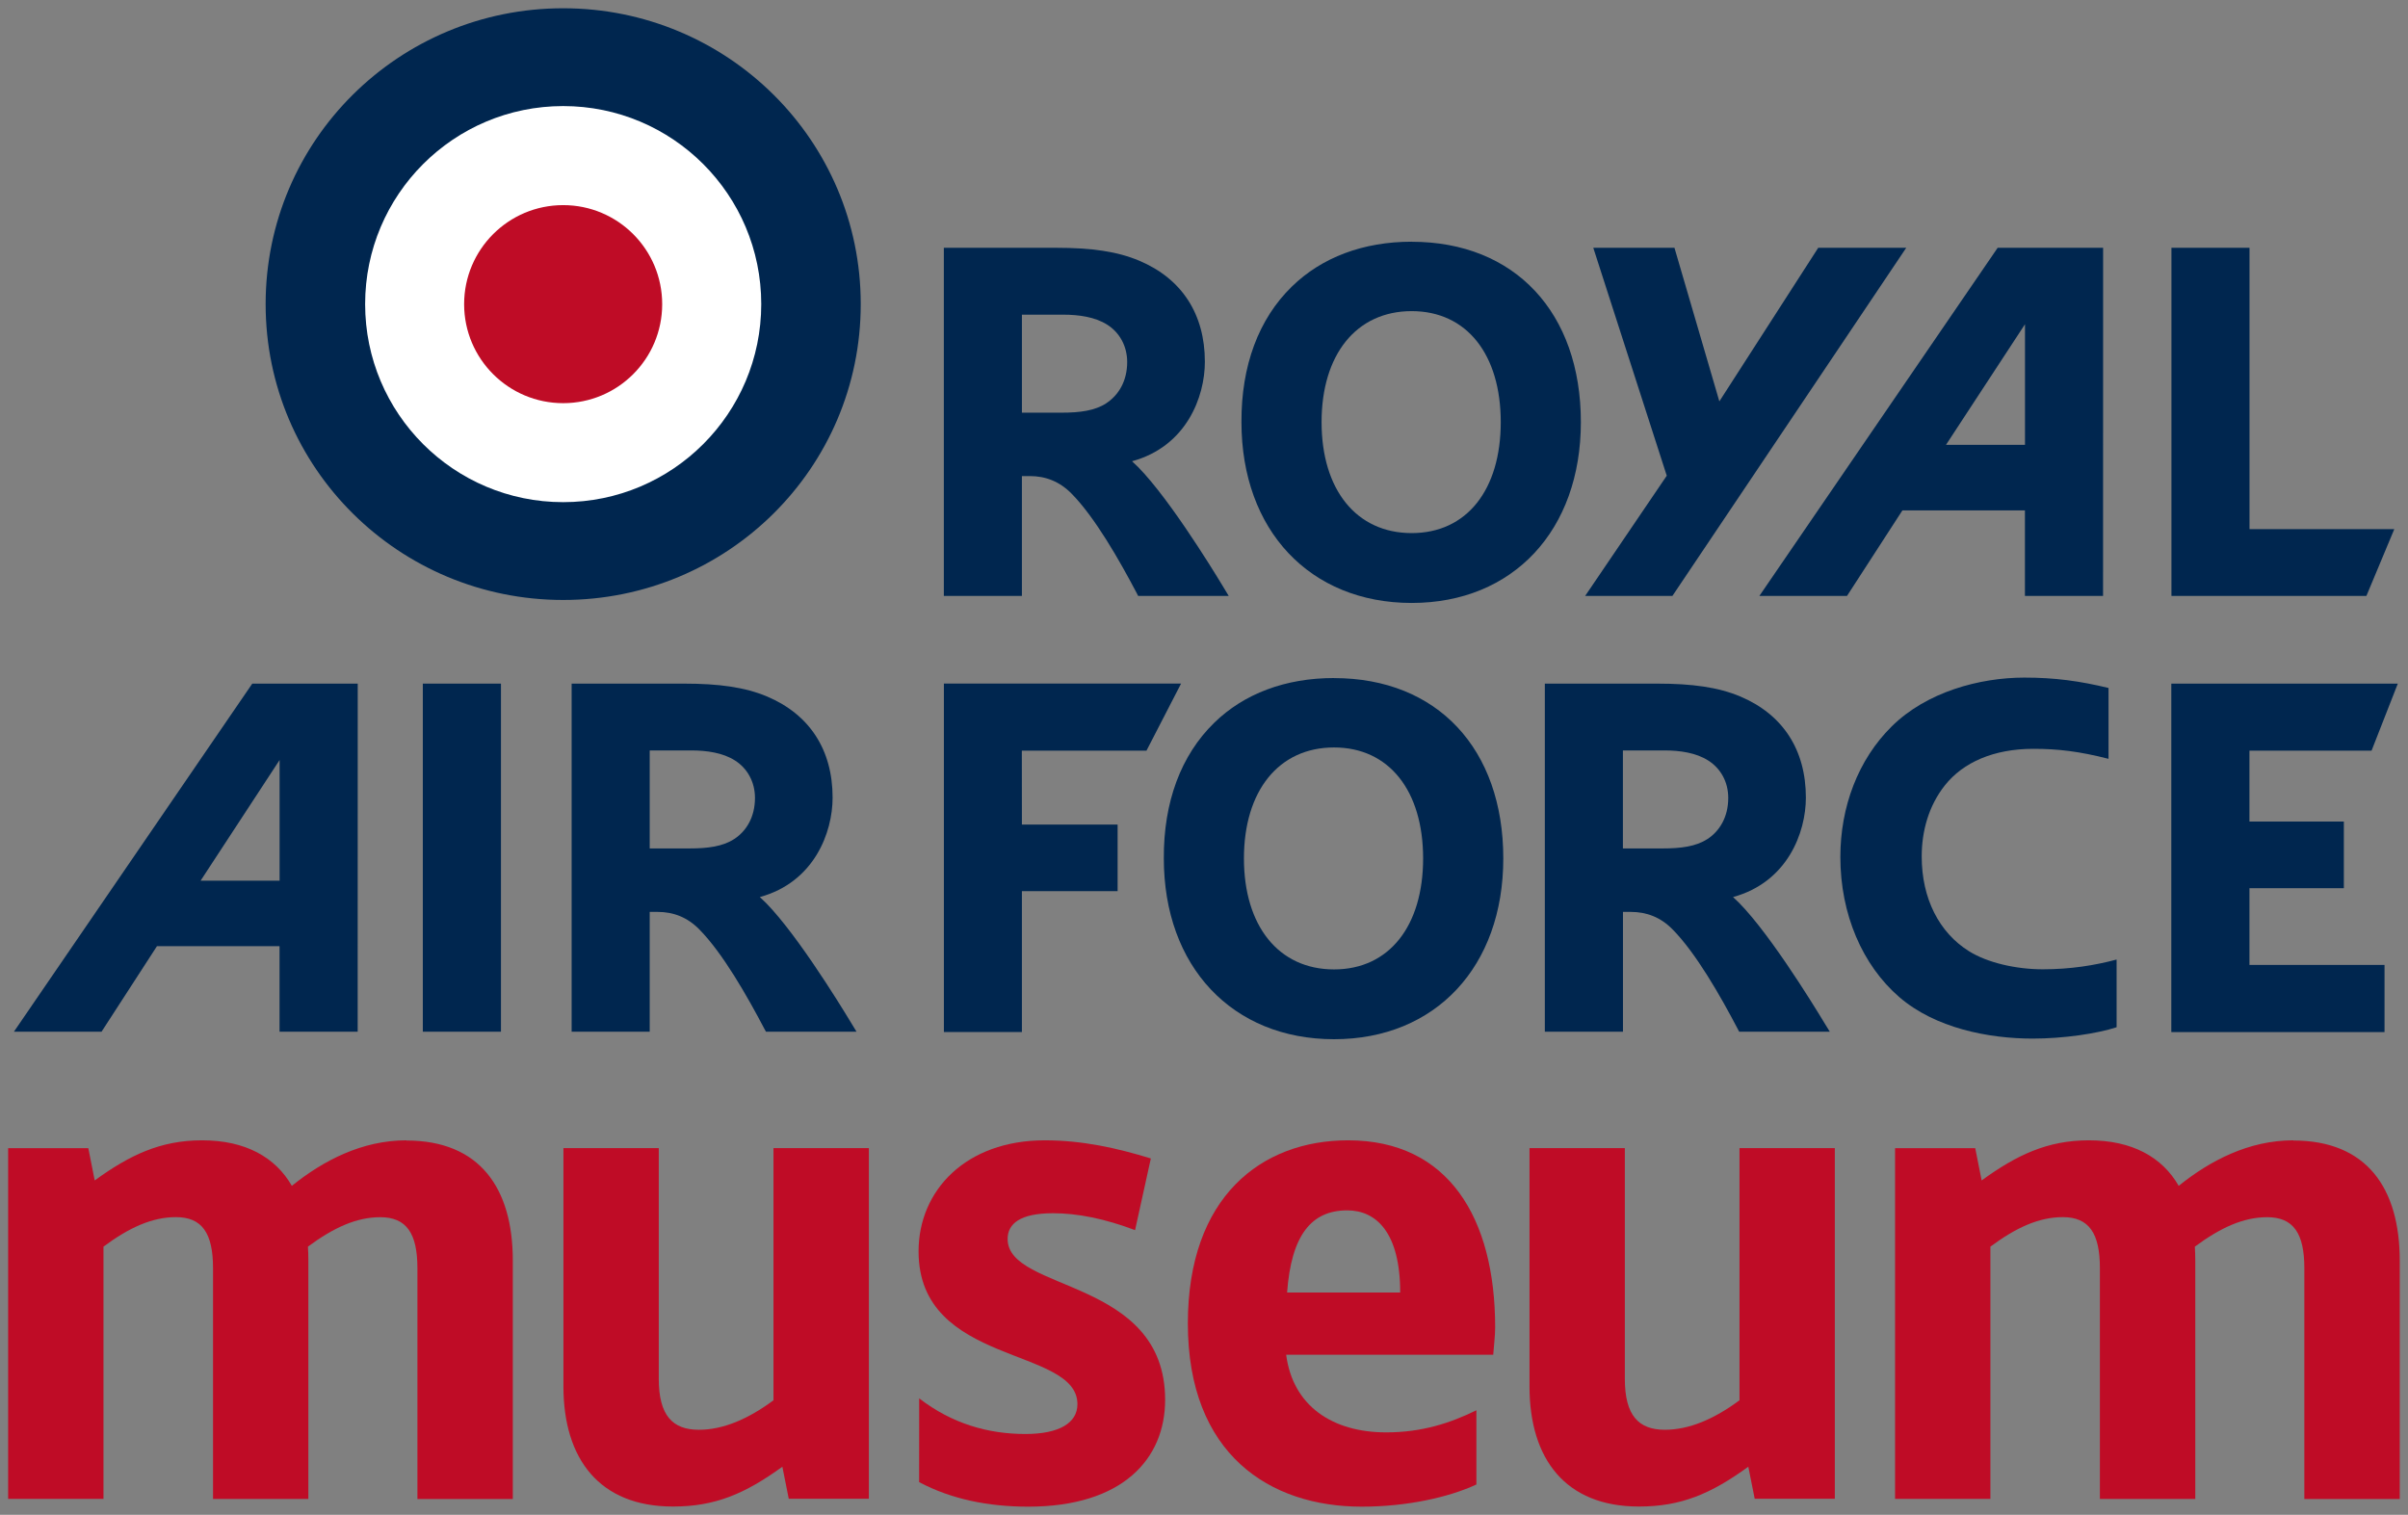
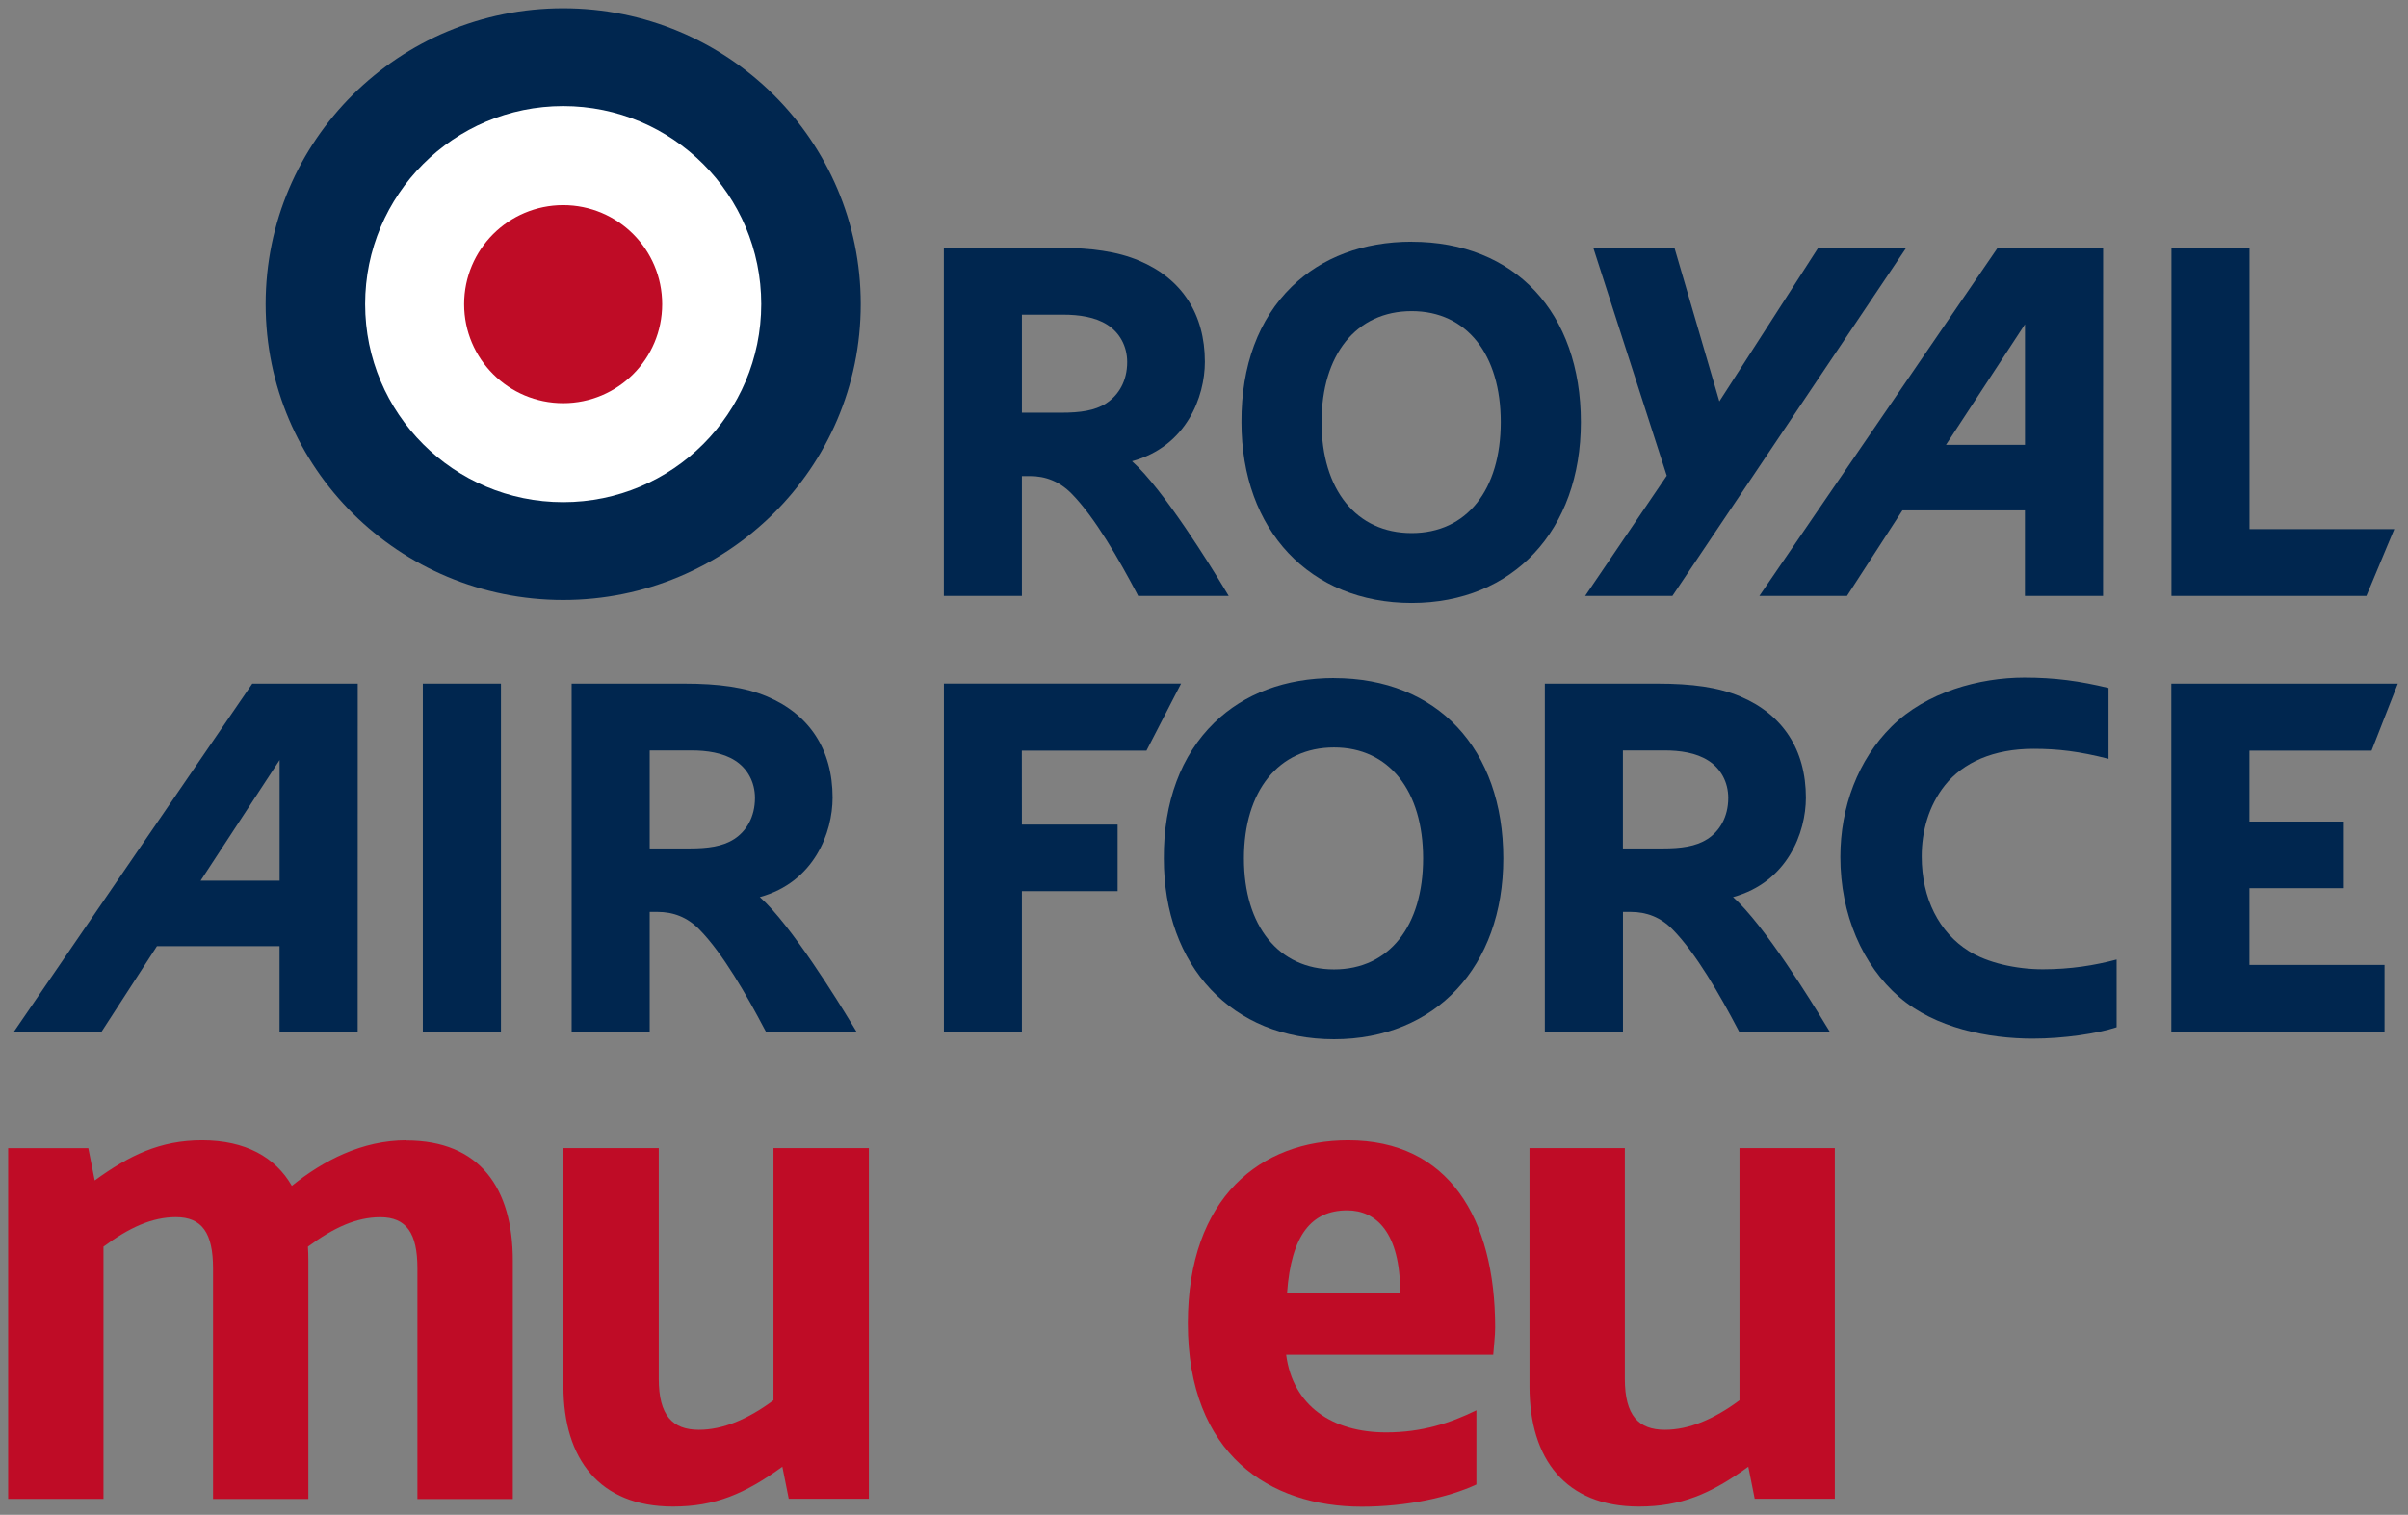
<svg xmlns="http://www.w3.org/2000/svg" xmlns:ns1="http://www.inkscape.org/namespaces/inkscape" xmlns:ns2="http://sodipodi.sourceforge.net/DTD/sodipodi-0.dtd" width="146.541" height="92.191" viewBox="0 0 38.772 24.392" version="1.1" id="svg1209" ns1:version="0.92.0 r15299" ns2:docname="raf museum.svg">
  <rect x="0" y="0" width="38.772" height="24.392" fill="#808080" stroke="none" />
  <defs id="defs1203">
    <clipPath id="clipPath546" clipPathUnits="userSpaceOnUse">
      <path ns1:connector-curvature="0" id="path544" d="m 450.12,35.581 h 109.156 v 68.394 H 450.12 Z" />
    </clipPath>
  </defs>
  <ns2:namedview id="base" pagecolor="#ffffff" bordercolor="#666666" borderopacity="1.0" ns1:pageopacity="0.0" ns1:pageshadow="2" ns1:zoom="5.8449222" ns1:cx="72.770799" ns1:cy="45.595646" ns1:document-units="mm" ns1:current-layer="layer1" showgrid="false" fit-margin-top="0" fit-margin-left="0" fit-margin-right="0" fit-margin-bottom="0" units="px" ns1:window-width="1280" ns1:window-height="744" ns1:window-x="-4" ns1:window-y="-4" ns1:window-maximized="1" />
  <g ns1:label="Layer 1" ns1:groupmode="layer" id="layer1" transform="translate(-57.097,-116.094)">
    <g id="g1559" transform="translate(0.132,-0.132)">
      <path d="m 75.193,123.653 c 0.878,-0.24 1.172,-1.04 1.172,-1.601 0,-0.769 -0.371,-1.339 -1.057,-1.628 -0.353,-0.149 -0.766,-0.208 -1.34,-0.208 h -1.806 v 5.606 h 1.257 v -1.93 h 0.128 c 0.252,0 0.477,0.086 0.669,0.28 0.379,0.383 0.774,1.078 1.046,1.594 l 0.029,0.056 h 1.458 l -0.093,-0.154 c -0.175,-0.29 -0.96,-1.568 -1.464,-2.015 m -0.415,-0.933 c -0.184,0.119 -0.423,0.151 -0.719,0.151 h -0.639 v -1.578 h 0.666 c 0.252,0 0.513,0.037 0.709,0.162 0.199,0.127 0.32,0.345 0.32,0.601 0,0.307 -0.139,0.534 -0.338,0.664" style="fill:#00264f;fill-opacity:1;fill-rule:nonzero;stroke:none;stroke-width:0.353" id="path550" ns1:connector-curvature="0" />
      <path d="m 79.696,120.118 c -0.781,0 -1.448,0.252 -1.93,0.722 -0.535,0.521 -0.816,1.274 -0.812,2.183 0,1.741 1.102,2.912 2.741,2.912 1.635,0 2.724,-1.171 2.724,-2.912 0,-1.764 -1.063,-2.904 -2.724,-2.904 m 1.434,2.904 c 0,1.086 -0.544,1.787 -1.434,1.787 -0.893,0 -1.451,-0.701 -1.451,-1.787 0,-1.085 0.557,-1.787 1.451,-1.787 0.89,0 1.434,0.702 1.434,1.787" style="fill:#00264f;fill-opacity:1;fill-rule:nonzero;stroke:none;stroke-width:0.353" id="path554" ns1:connector-curvature="0" />
      <path d="m 86.241,120.216 -1.592,2.473 -0.723,-2.473 h -1.307 l 1.183,3.67 -1.314,1.936 h 1.405 l 3.765,-5.606 z" style="fill:#00264f;fill-opacity:1;fill-rule:nonzero;stroke:none;stroke-width:0.353" id="path558" ns1:connector-curvature="0" />
      <path d="m 93.185,124.747 v -4.531 H 91.928 v 5.606 h 3.139 l 0.449,-1.075 z" style="fill:#00264f;fill-opacity:1;fill-rule:nonzero;stroke:none;stroke-width:0.353" id="path562" ns1:connector-curvature="0" />
      <path d="m 90.828,120.216 h -1.698 l -3.837,5.606 h 1.411 l 0.892,-1.377 h 1.973 v 1.377 h 1.258 z m -2.53,3.173 1.272,-1.942 v 1.942 z" style="fill:#00264f;fill-opacity:1;fill-rule:nonzero;stroke:none;stroke-width:0.353" id="path566" ns1:connector-curvature="0" />
      <path d="m 69.199,130.671 c 0.878,-0.241 1.172,-1.041 1.172,-1.601 0,-0.77 -0.37,-1.339 -1.056,-1.629 -0.353,-0.148 -0.766,-0.207 -1.34,-0.207 h -1.806 v 5.605 h 1.257 v -1.929 h 0.128 c 0.252,0 0.477,0.085 0.669,0.28 0.379,0.383 0.773,1.077 1.045,1.594 l 0.03,0.055 h 1.458 l -0.093,-0.153 c -0.175,-0.29 -0.96,-1.568 -1.464,-2.015 m -0.415,-0.933 c -0.184,0.119 -0.423,0.15 -0.719,0.15 h -0.639 v -1.578 h 0.667 c 0.251,0 0.513,0.037 0.708,0.163 0.199,0.127 0.32,0.346 0.32,0.601 0,0.308 -0.138,0.536 -0.338,0.665" style="fill:#00264f;fill-opacity:1;fill-rule:nonzero;stroke:none;stroke-width:0.353" id="path570" ns1:connector-curvature="0" />
      <path d="m 84.869,130.671 c 0.879,-0.241 1.173,-1.041 1.173,-1.601 0,-0.77 -0.37,-1.339 -1.056,-1.629 -0.353,-0.148 -0.766,-0.207 -1.341,-0.207 h -1.806 v 5.605 h 1.258 v -1.929 h 0.127 c 0.252,0 0.478,0.085 0.67,0.28 0.379,0.383 0.774,1.077 1.045,1.594 l 0.029,0.055 h 1.459 l -0.094,-0.153 c -0.175,-0.29 -0.96,-1.568 -1.464,-2.015 m -0.415,-0.933 c -0.184,0.119 -0.424,0.15 -0.719,0.15 h -0.639 v -1.578 h 0.666 c 0.252,0 0.513,0.037 0.709,0.163 0.2,0.127 0.321,0.346 0.321,0.601 0,0.308 -0.139,0.536 -0.338,0.665" style="fill:#00264f;fill-opacity:1;fill-rule:nonzero;stroke:none;stroke-width:0.353" id="path574" ns1:connector-curvature="0" />
      <path d="m 78.445,127.144 c -0.781,0 -1.449,0.251 -1.93,0.721 -0.534,0.521 -0.816,1.274 -0.811,2.184 0,1.741 1.102,2.911 2.741,2.911 1.635,0 2.725,-1.17 2.725,-2.911 0,-1.764 -1.063,-2.904 -2.725,-2.904 m 1.434,2.904 c 0,1.085 -0.545,1.787 -1.434,1.787 -0.894,0 -1.451,-0.702 -1.451,-1.787 0,-1.085 0.557,-1.787 1.451,-1.787 0.889,0 1.434,0.702 1.434,1.787" style="fill:#00264f;fill-opacity:1;fill-rule:nonzero;stroke:none;stroke-width:0.353" id="path578" ns1:connector-curvature="0" />
      <path d="m 62.725,127.234 h -1.698 l -3.838,5.605 h 1.411 l 0.892,-1.377 h 1.974 v 1.377 h 1.258 z m -2.53,3.173 1.272,-1.943 v 1.943 z" style="fill:#00264f;fill-opacity:1;fill-rule:nonzero;stroke:none;stroke-width:0.353" id="path582" ns1:connector-curvature="0" />
      <path ns1:connector-curvature="0" id="path584" style="fill:#00264f;fill-opacity:1;fill-rule:nonzero;stroke:none;stroke-width:0.353" d="m 63.773,132.839 h 1.258 v -5.605 h -1.258 z" />
      <path d="m 73.418,128.313 h 2.007 l 0.557,-1.08 H 72.163 v 5.611 h 1.256 v -2.268 h 1.541 v -1.072 h -1.541 z" style="fill:#00264f;fill-opacity:1;fill-rule:nonzero;stroke:none;stroke-width:0.353" id="path588" ns1:connector-curvature="0" />
      <path d="m 89.855,131.834 c -0.429,0 -0.89,-0.105 -1.188,-0.292 -0.479,-0.3 -0.76,-0.847 -0.76,-1.525 0,-0.406 0.111,-0.814 0.373,-1.145 0.294,-0.371 0.787,-0.588 1.426,-0.588 0.392,0 0.736,0.04 1.209,0.161 v -1.141 c -0.468,-0.113 -0.865,-0.167 -1.356,-0.167 -0.719,0 -1.576,0.231 -2.137,0.788 -0.54,0.535 -0.825,1.294 -0.825,2.1 0,0.928 0.359,1.746 0.947,2.255 0.579,0.501 1.437,0.67 2.15,0.67 0.495,0 1.039,-0.08 1.351,-0.183 v -1.09 c -0.354,0.094 -0.74,0.157 -1.19,0.157" style="fill:#00264f;fill-opacity:1;fill-rule:nonzero;stroke:none;stroke-width:0.353" id="path592" ns1:connector-curvature="0" />
      <path d="m 93.184,131.764 v -1.236 h 1.52 v -1.073 H 93.184 v -1.141 h 1.966 l 0.423,-1.08 h -3.647 v 5.611 h 3.433 v -1.081 z" style="fill:#00264f;fill-opacity:1;fill-rule:evenodd;stroke:none;stroke-width:0.353" id="path596" ns1:connector-curvature="0" />
      <path d="m 66.033,116.359 c 2.642,0 4.791,2.122 4.791,4.764 0,2.642 -2.149,4.764 -4.791,4.764 -2.642,0 -4.791,-2.122 -4.791,-4.764 0,-2.642 2.149,-4.764 4.791,-4.764" style="fill:#00264f;fill-opacity:1;fill-rule:nonzero;stroke:none;stroke-width:0.353" id="path600" ns1:connector-curvature="0" />
      <path d="m 66.033,117.934 c 1.761,0 3.189,1.427 3.189,3.189 0,1.76 -1.428,3.189 -3.189,3.189 -1.762,0 -3.189,-1.429 -3.189,-3.189 0,-1.762 1.428,-3.189 3.189,-3.189" style="fill:#ffffff;fill-opacity:1;fill-rule:nonzero;stroke:none;stroke-width:0.353" id="path604" ns1:connector-curvature="0" />
      <path d="m 66.033,119.529 c 0.88,0 1.594,0.713 1.594,1.595 0,0.881 -0.714,1.594 -1.594,1.594 -0.881,0 -1.595,-0.714 -1.595,-1.594 0,-0.881 0.714,-1.595 1.595,-1.595" style="fill:#bf0c26;fill-opacity:1;fill-rule:nonzero;stroke:none;stroke-width:0.353" id="path608" ns1:connector-curvature="0" />
      <path d="m 67.8,140.485 c 0.676,0 1.155,-0.202 1.762,-0.641 l 0.103,0.516 h 1.29 v -5.646 h -1.536 v 4.06 c -0.411,0.305 -0.814,0.475 -1.201,0.475 -0.423,0 -0.646,-0.229 -0.646,-0.821 v -3.714 h -1.535 v 3.837 c 0,1.169 0.581,1.934 1.762,1.934" style="fill:#bf0c26;fill-opacity:1;fill-rule:nonzero;stroke:none;stroke-width:0.353" id="path612" ns1:connector-curvature="0" />
      <path d="m 83.353,140.485 c 0.677,0 1.156,-0.202 1.762,-0.641 l 0.103,0.516 h 1.29 v -5.646 h -1.535 v 4.06 c -0.411,0.305 -0.814,0.475 -1.201,0.475 -0.423,0 -0.645,-0.229 -0.645,-0.821 v -3.714 h -1.535 v 3.837 c 0,1.169 0.58,1.934 1.761,1.934" style="fill:#bf0c26;fill-opacity:1;fill-rule:nonzero;stroke:none;stroke-width:0.353" id="path616" ns1:connector-curvature="0" />
-       <path d="m 93.891,134.588 c -0.719,0 -1.342,0.328 -1.846,0.733 -0.265,-0.461 -0.747,-0.733 -1.446,-0.733 -0.672,0 -1.167,0.24 -1.727,0.646 l -0.103,-0.519 h -1.291 v 5.647 h 1.535 v -4.062 c 0.411,-0.305 0.779,-0.475 1.166,-0.475 0.423,0 0.597,0.261 0.597,0.822 v 3.716 h 1.536 v -3.839 c 0,-0.076 -0.003,-0.151 -0.007,-0.224 0.411,-0.304 0.779,-0.474 1.165,-0.474 0.423,0 0.598,0.261 0.598,0.822 v 3.716 h 1.536 v -3.839 c 0,-1.169 -0.533,-1.934 -1.714,-1.934" style="fill:#bf0c26;fill-opacity:1;fill-rule:nonzero;stroke:none;stroke-width:0.353" id="path620" ns1:connector-curvature="0" />
      <path d="m 63.51,134.588 c -0.719,0 -1.342,0.328 -1.846,0.733 -0.265,-0.461 -0.747,-0.733 -1.446,-0.733 -0.672,0 -1.168,0.24 -1.728,0.646 l -0.103,-0.519 h -1.291 v 5.647 h 1.535 v -4.062 c 0.411,-0.305 0.78,-0.475 1.167,-0.475 0.423,0 0.597,0.261 0.597,0.822 v 3.716 h 1.535 v -3.839 c 0,-0.076 -0.002,-0.151 -0.007,-0.224 0.411,-0.304 0.779,-0.474 1.165,-0.474 0.423,0 0.598,0.261 0.598,0.822 v 3.716 h 1.536 v -3.839 c 0,-1.169 -0.533,-1.934 -1.714,-1.934" style="fill:#bf0c26;fill-opacity:1;fill-rule:nonzero;stroke:none;stroke-width:0.353" id="path624" ns1:connector-curvature="0" />
      <path d="m 81.008,138.041 h -3.334 c 0.108,0.827 0.748,1.25 1.611,1.25 0.572,0 1.03,-0.149 1.452,-0.356 v 1.195 c -0.448,0.208 -1.122,0.357 -1.847,0.357 -1.479,0 -2.799,-0.84 -2.799,-2.951 0,-2.037 1.182,-2.948 2.581,-2.948 1.615,0 2.367,1.25 2.367,3.012 0,0.143 -0.021,0.292 -0.031,0.442 m -2.351,-2.326 c -0.577,0 -0.9,0.398 -0.968,1.323 h 1.821 c 0,-0.967 -0.387,-1.323 -0.852,-1.323" style="fill:#bf0c26;fill-opacity:1;fill-rule:nonzero;stroke:none;stroke-width:0.353" id="path628" ns1:connector-curvature="0" />
-       <path d="m 71.765,138.743 c 0.527,0.407 1.109,0.574 1.71,0.574 0.54,0 0.838,-0.176 0.838,-0.48 0,-0.932 -2.558,-0.609 -2.558,-2.461 0,-0.983 0.764,-1.788 2.032,-1.788 0.612,0 1.171,0.127 1.708,0.292 l -0.254,1.154 c -0.489,-0.184 -0.925,-0.272 -1.321,-0.272 -0.53,0 -0.731,0.169 -0.731,0.415 0,0.859 2.536,0.62 2.536,2.59 0,0.95 -0.683,1.72 -2.204,1.72 -0.641,0 -1.236,-0.119 -1.757,-0.395 z" style="fill:#bf0c26;fill-opacity:1;fill-rule:nonzero;stroke:none;stroke-width:0.353" id="path632" ns1:connector-curvature="0" />
    </g>
  </g>
</svg>